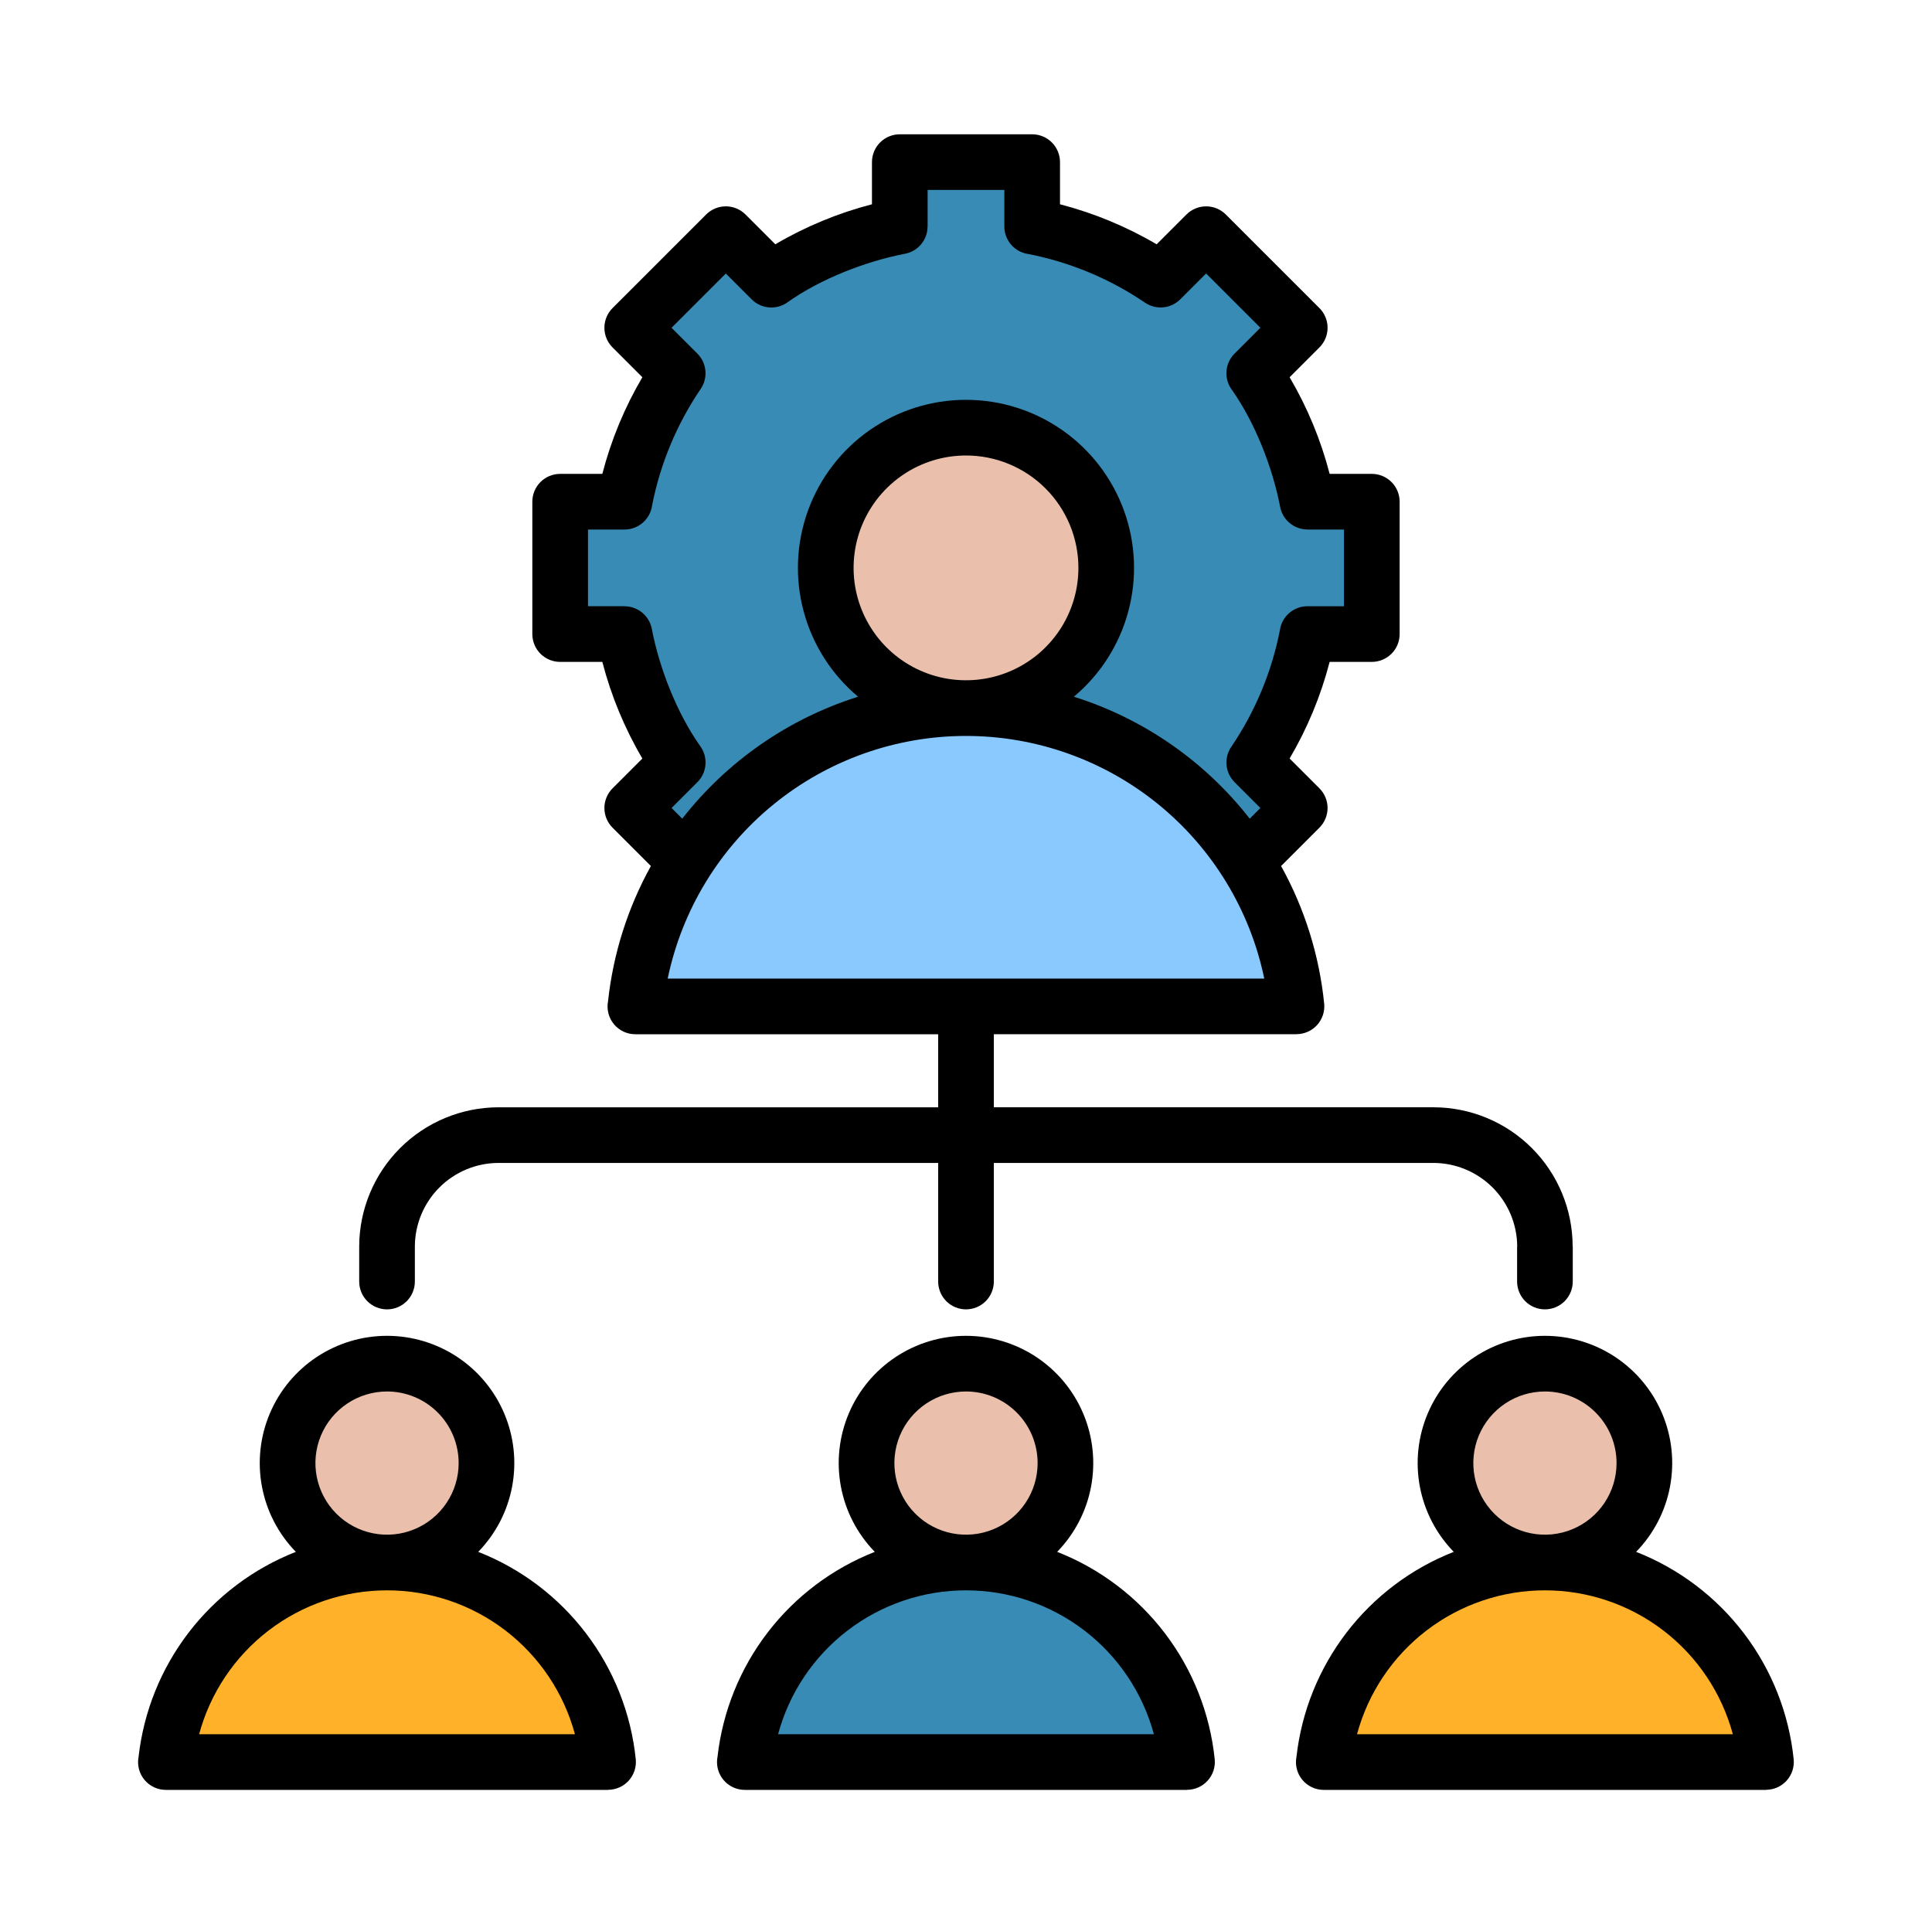
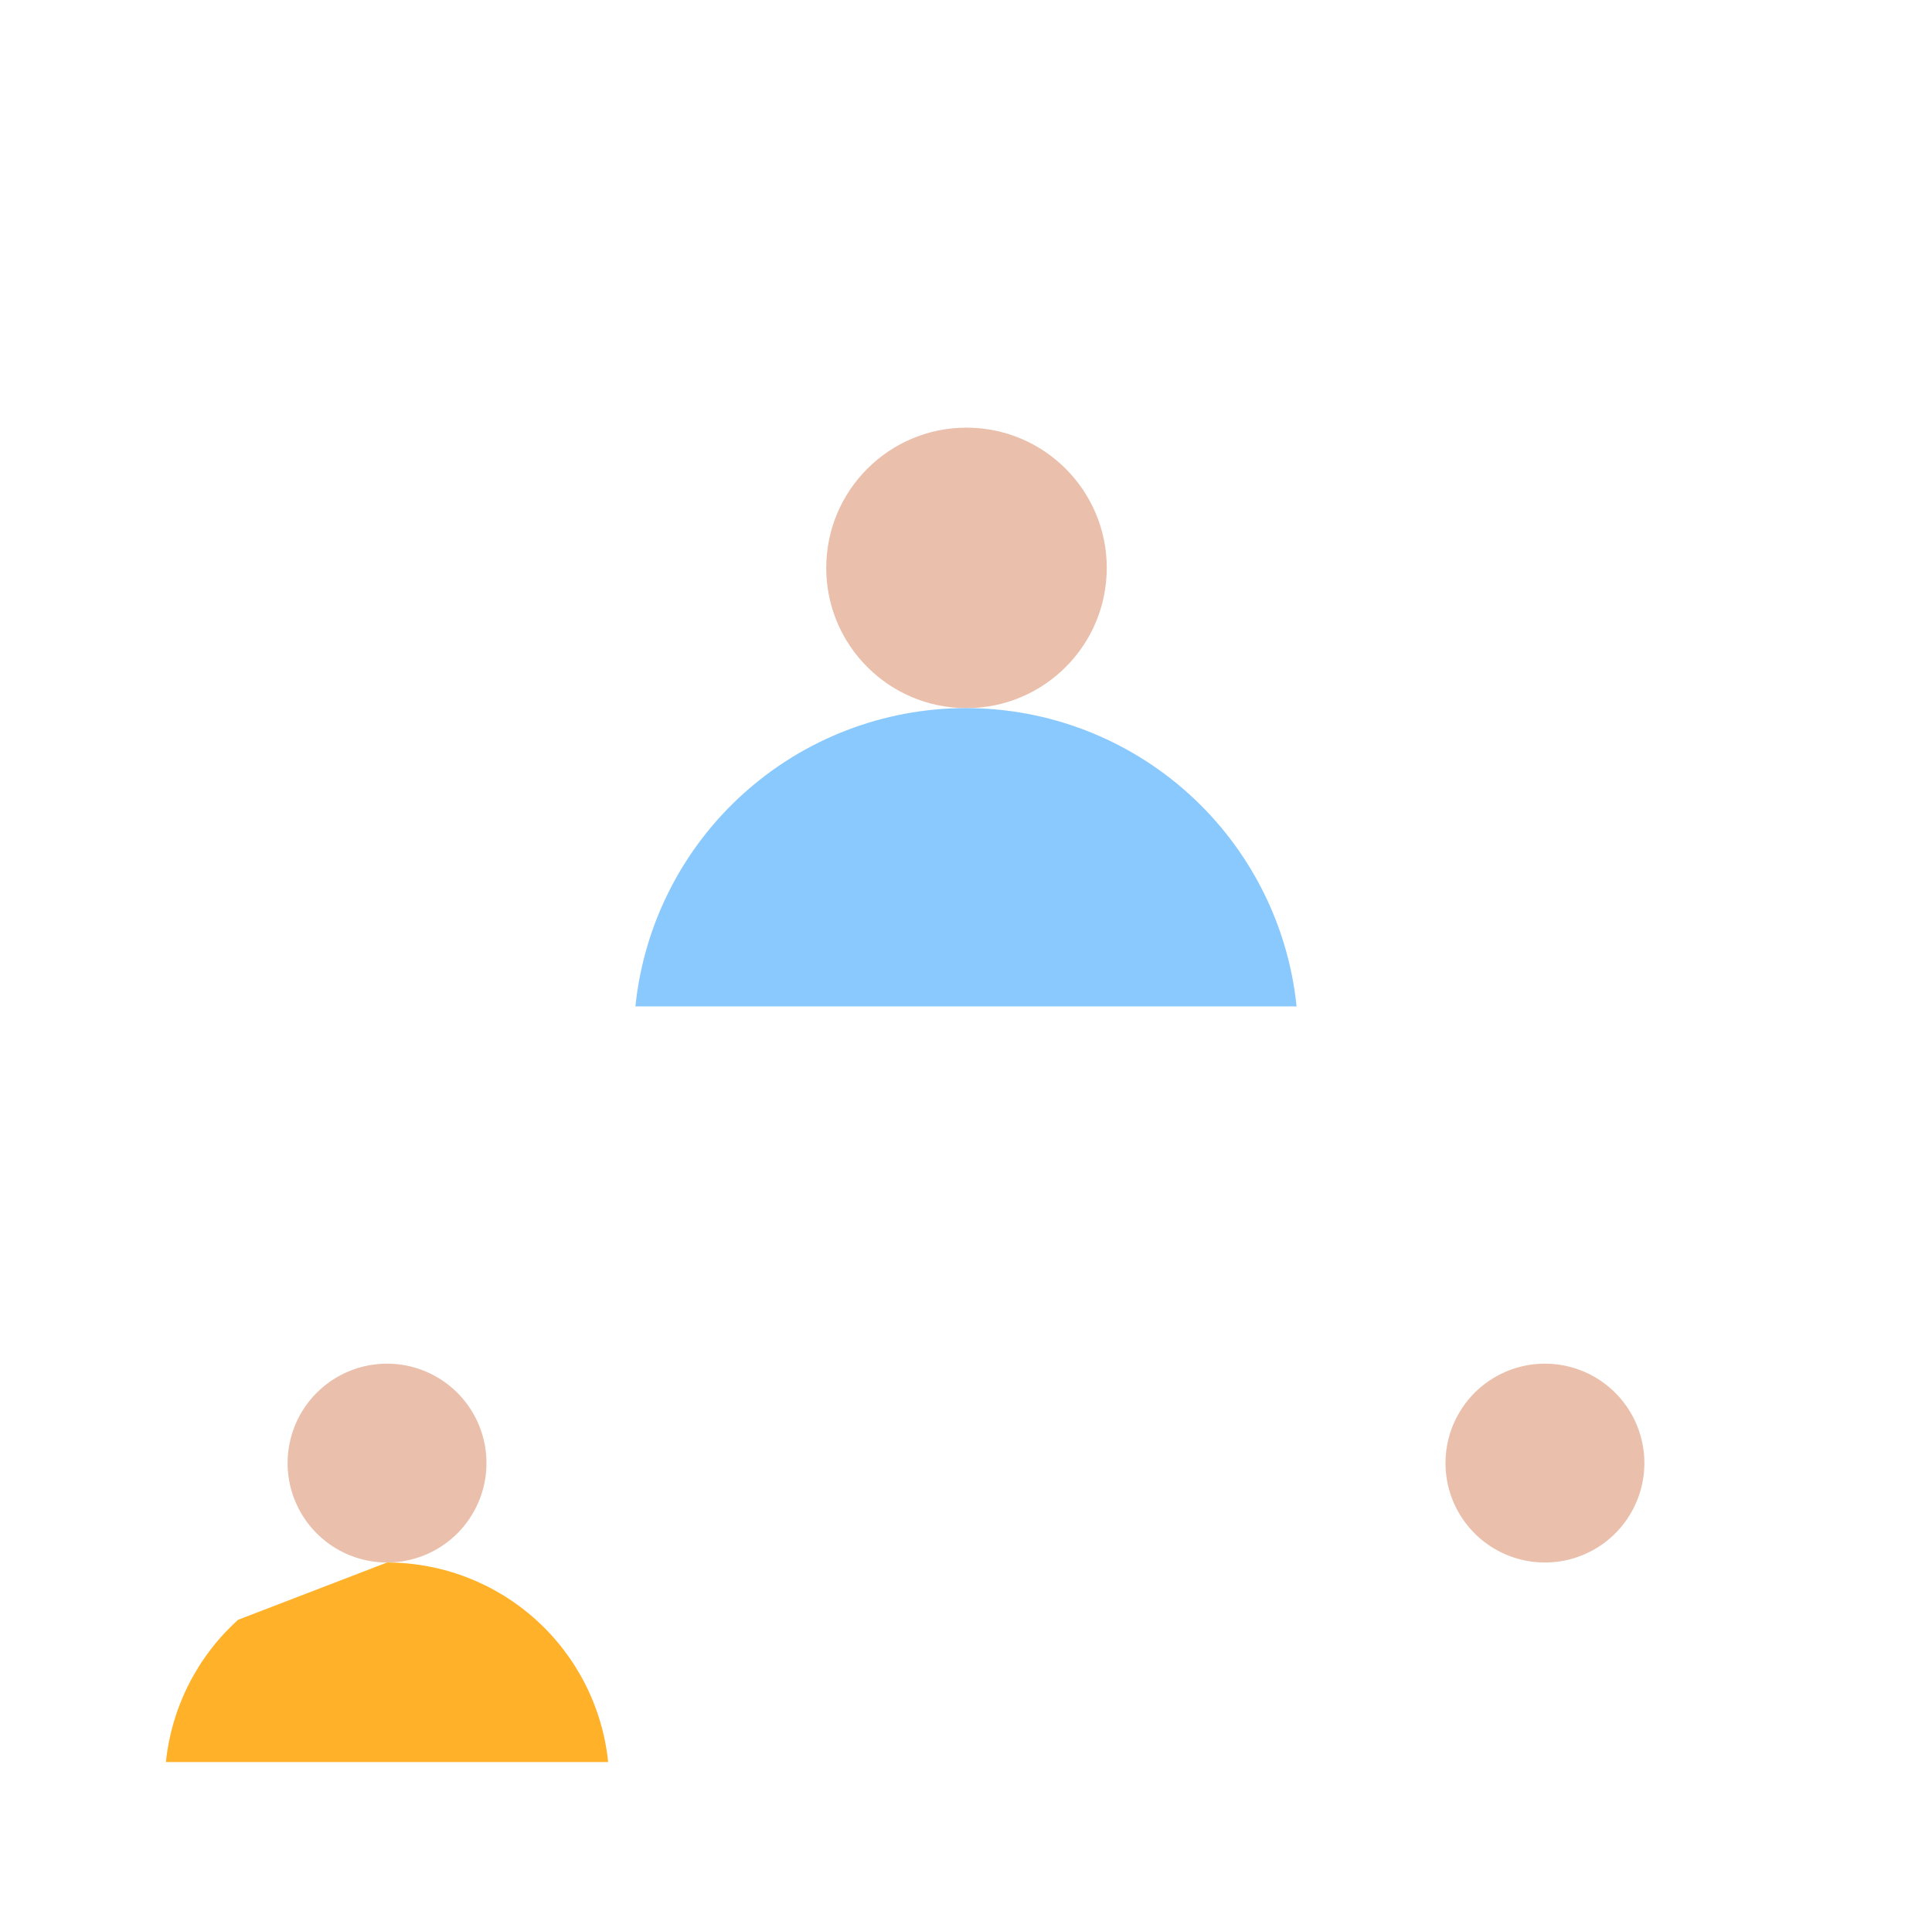
<svg xmlns="http://www.w3.org/2000/svg" width="512" height="510" viewBox="0 0 512 510" fill="none">
-   <path fill-rule="evenodd" clip-rule="evenodd" d="M238.454 42.969H273.536V60.023C285.721 62.372 297.302 67.171 307.578 74.128L319.639 62.067L344.446 86.874L332.385 98.933C339.343 109.209 344.141 120.79 346.49 132.975H363.545V168.058H346.49C344.141 180.243 339.343 191.824 332.385 202.099L344.446 214.161L319.639 238.968L307.578 226.908C297.302 233.865 285.721 238.664 273.536 241.012V258.067H238.454V241.012C226.269 238.664 214.688 233.865 204.412 226.908L192.351 238.968L167.544 214.161L179.605 202.1C172.647 191.825 167.848 180.244 165.5 168.059H148.445V132.975H165.5C167.849 120.79 172.647 109.209 179.605 98.933L167.544 86.872L192.351 62.065L204.412 74.128C214.688 67.171 226.269 62.372 238.454 60.023V42.969Z" fill="#388BB5" />
  <path d="M293.257 152.378C294.284 131.874 278.494 114.421 257.99 113.394C237.486 112.368 220.033 128.158 219.007 148.662C217.98 169.165 233.77 186.619 254.274 187.645C274.778 188.671 292.231 172.882 293.257 152.378Z" fill="#EAC0AC" />
  <path fill-rule="evenodd" clip-rule="evenodd" d="M409.425 361.434C414.637 361.434 419.732 362.98 424.066 365.875C428.4 368.771 431.777 372.887 433.772 377.703C435.766 382.519 436.288 387.817 435.271 392.929C434.254 398.042 431.744 402.737 428.058 406.423C424.372 410.108 419.677 412.618 414.564 413.635C409.452 414.651 404.153 414.129 399.338 412.134C394.523 410.14 390.407 406.762 387.511 402.428C384.616 398.094 383.07 392.999 383.07 387.786C383.07 384.325 383.752 380.899 385.076 377.701C386.401 374.504 388.342 371.599 390.789 369.151C393.237 366.704 396.142 364.763 399.34 363.439C402.537 362.115 405.964 361.433 409.425 361.434Z" fill="#EAC0AC" />
-   <path fill-rule="evenodd" clip-rule="evenodd" d="M409.424 414.141C424.006 414.14 438.071 419.548 448.897 429.317C459.722 439.087 466.54 452.524 468.031 467.03H350.82C352.311 452.525 359.129 439.088 369.954 429.319C380.779 419.549 394.842 414.141 409.424 414.141Z" fill="#FFB229" />
  <path fill-rule="evenodd" clip-rule="evenodd" d="M102.568 361.434C107.781 361.434 112.876 362.979 117.21 365.875C121.544 368.771 124.922 372.887 126.916 377.702C128.911 382.518 129.433 387.817 128.416 392.929C127.399 398.041 124.889 402.737 121.203 406.422C117.517 410.108 112.821 412.618 107.709 413.635C102.597 414.651 97.298 414.129 92.483 412.135C87.667 410.14 83.551 406.762 80.656 402.428C77.76 398.094 76.215 392.999 76.215 387.786C76.215 380.797 78.992 374.094 83.934 369.152C88.876 364.21 95.579 361.434 102.568 361.434Z" fill="#EAC0AC" />
-   <path fill-rule="evenodd" clip-rule="evenodd" d="M102.568 414.141C117.149 414.141 131.213 419.549 142.037 429.319C152.862 439.088 159.68 452.525 161.17 467.03H43.969C45.46 452.526 52.276 439.09 63.1 429.32C73.924 419.551 87.987 414.142 102.568 414.141Z" fill="#FFB229" />
-   <path fill-rule="evenodd" clip-rule="evenodd" d="M255.998 361.434C261.21 361.434 266.306 362.979 270.64 365.875C274.973 368.771 278.351 372.887 280.346 377.702C282.34 382.518 282.862 387.817 281.845 392.929C280.828 398.041 278.318 402.737 274.633 406.422C270.947 410.108 266.251 412.618 261.139 413.635C256.027 414.651 250.728 414.129 245.912 412.135C241.097 410.14 236.981 406.762 234.085 402.428C231.19 398.094 229.644 392.999 229.645 387.786C229.645 384.326 230.326 380.899 231.651 377.701C232.975 374.504 234.916 371.599 237.363 369.152C239.811 366.705 242.716 364.764 245.913 363.439C249.111 362.115 252.537 361.433 255.998 361.434Z" fill="#EAC0AC" />
-   <path fill-rule="evenodd" clip-rule="evenodd" d="M256.002 414.141C270.583 414.141 284.646 419.549 295.47 429.319C306.294 439.089 313.11 452.526 314.6 467.03H197.395C198.885 452.524 205.703 439.087 216.529 429.317C227.355 419.548 241.419 414.14 256.002 414.141Z" fill="#388BB5" />
+   <path fill-rule="evenodd" clip-rule="evenodd" d="M102.568 414.141C117.149 414.141 131.213 419.549 142.037 429.319C152.862 439.088 159.68 452.525 161.17 467.03H43.969C45.46 452.526 52.276 439.09 63.1 429.32Z" fill="#FFB229" />
  <path fill-rule="evenodd" clip-rule="evenodd" d="M256.002 187.68C277.801 187.68 298.826 195.765 315.009 210.371C331.192 224.976 341.384 245.065 343.612 266.75H168.387C170.616 245.064 180.808 224.975 196.992 210.37C213.176 195.764 234.202 187.679 256.002 187.68Z" fill="#8AC9FE" />
-   <path fill-rule="evenodd" clip-rule="evenodd" d="M176.944 259.374H335.045C331.27 241.201 321.347 224.883 306.949 213.169C292.551 201.454 274.556 195.059 255.994 195.059C237.433 195.059 219.438 201.454 205.04 213.169C190.641 224.883 180.719 241.201 176.944 259.374ZM280.161 411.315C291.499 415.766 301.392 423.252 308.757 432.952C316.122 442.653 320.674 454.195 321.914 466.311C322.011 467.332 321.894 468.362 321.571 469.335C321.248 470.308 320.725 471.203 320.036 471.962C319.348 472.722 318.508 473.33 317.572 473.747C316.635 474.164 315.622 474.381 314.596 474.384V474.406H197.393C196.307 474.409 195.235 474.172 194.252 473.712C193.269 473.251 192.4 472.579 191.708 471.744C191.015 470.908 190.516 469.93 190.246 468.879C189.975 467.828 189.941 466.73 190.145 465.664C191.492 453.67 196.085 442.271 203.431 432.694C210.776 423.117 220.595 415.726 231.829 411.316C227.202 406.564 224.079 400.553 222.851 394.035C221.622 387.517 222.342 380.782 224.921 374.672C227.5 368.561 231.823 363.346 237.35 359.68C242.877 356.014 249.363 354.058 255.995 354.058C262.628 354.058 269.113 356.014 274.64 359.68C280.167 363.346 284.491 368.561 287.07 374.672C289.649 380.782 290.369 387.517 289.14 394.035C287.911 400.553 284.788 406.563 280.161 411.315ZM256 421.516C244.66 421.515 233.636 425.25 224.634 432.145C215.631 439.039 209.151 448.708 206.197 459.656H305.795C302.841 448.71 296.363 439.041 287.362 432.147C278.36 425.253 267.338 421.516 256 421.516ZM256 368.809C252.246 368.809 248.577 369.922 245.456 372.008C242.335 374.093 239.902 377.057 238.466 380.525C237.029 383.993 236.654 387.809 237.386 391.491C238.118 395.172 239.926 398.554 242.58 401.208C245.235 403.862 248.616 405.67 252.298 406.402C255.98 407.134 259.796 406.758 263.263 405.321C266.731 403.885 269.695 401.452 271.781 398.331C273.866 395.21 274.979 391.541 274.979 387.787C274.979 385.295 274.488 382.827 273.534 380.524C272.58 378.221 271.182 376.129 269.42 374.367C267.658 372.605 265.565 371.207 263.263 370.253C260.96 369.3 258.492 368.809 256 368.809ZM109.942 339.671C109.942 341.627 109.165 343.503 107.782 344.886C106.399 346.269 104.523 347.046 102.567 347.046C100.611 347.046 98.735 346.269 97.352 344.886C95.969 343.503 95.192 341.627 95.192 339.671V330.361C95.216 320.588 99.109 311.223 106.019 304.313C112.929 297.403 122.294 293.51 132.067 293.486H248.625V274.126H168.385C167.3 274.129 166.227 273.892 165.244 273.432C164.261 272.972 163.392 272.3 162.699 271.465C162.007 270.629 161.507 269.651 161.237 268.6C160.967 267.549 160.932 266.451 161.136 265.385C162.494 252.799 166.355 240.612 172.492 229.54L162.33 219.377C160.947 217.994 160.171 216.118 160.171 214.163C160.171 212.207 160.947 210.332 162.33 208.949L170.231 201.048C165.524 193.044 161.954 184.424 159.623 175.436H148.448C146.492 175.436 144.616 174.659 143.233 173.276C141.85 171.893 141.073 170.017 141.073 168.061V132.975C141.073 131.019 141.85 129.143 143.233 127.76C144.616 126.377 146.492 125.6 148.448 125.6H159.623C161.953 116.611 165.523 107.991 170.231 99.987L162.33 92.086C160.947 90.703 160.171 88.828 160.171 86.872C160.171 84.916 160.947 83.041 162.33 81.658L187.136 56.851C188.519 55.468 190.395 54.691 192.35 54.691C194.306 54.691 196.182 55.468 197.565 56.851L205.466 64.751C213.469 60.044 222.09 56.474 231.078 54.145V42.969C231.078 41.013 231.855 39.137 233.238 37.754C234.621 36.371 236.497 35.594 238.453 35.594H273.536C275.492 35.594 277.368 36.371 278.751 37.754C280.134 39.137 280.911 41.013 280.911 42.969V54.144C289.899 56.475 298.519 60.045 306.523 64.751L314.424 56.851C315.807 55.468 317.683 54.691 319.638 54.691C321.594 54.691 323.47 55.468 324.853 56.851L349.662 81.658C351.045 83.041 351.822 84.916 351.822 86.872C351.822 88.828 351.045 90.703 349.662 92.086L341.762 99.987C346.469 107.991 350.039 116.611 352.369 125.6H363.545C365.501 125.6 367.377 126.377 368.76 127.76C370.143 129.143 370.92 131.019 370.92 132.975V168.058C370.92 170.014 370.143 171.89 368.76 173.273C367.377 174.656 365.501 175.433 363.545 175.433H352.367C350.038 184.421 346.468 193.042 341.76 201.045L349.661 208.946C351.043 210.329 351.82 212.204 351.82 214.16C351.82 216.116 351.043 217.991 349.661 219.374L339.5 229.535C345.743 240.799 349.63 253.215 350.924 266.028C351.021 267.049 350.904 268.079 350.581 269.052C350.257 270.025 349.735 270.92 349.046 271.68C348.358 272.44 347.518 273.048 346.581 273.465C345.645 273.882 344.631 274.099 343.606 274.102V274.123H263.375V293.483H379.924C389.695 293.501 399.061 297.393 405.968 304.305C412.874 311.218 416.759 320.586 416.769 330.358H416.798V339.669C416.798 341.625 416.021 343.501 414.638 344.884C413.255 346.267 411.379 347.044 409.423 347.044C407.467 347.044 405.591 346.267 404.208 344.884C402.825 343.501 402.048 341.625 402.048 339.669V330.358H402.077C402.042 324.496 399.696 318.884 395.548 314.741C391.4 310.599 385.785 308.26 379.923 308.233H263.375V339.669C263.375 341.625 262.598 343.501 261.215 344.884C259.832 346.267 257.956 347.044 256 347.044C254.044 347.044 252.168 346.267 250.785 344.884C249.402 343.501 248.625 341.625 248.625 339.669V308.233H132.067C126.206 308.255 120.591 310.593 116.447 314.738C112.302 318.882 109.964 324.497 109.942 330.358V339.669V339.671ZM126.734 411.315C138.072 415.765 147.965 423.251 155.33 432.952C162.695 442.653 167.247 454.195 168.487 466.311C168.584 467.332 168.467 468.362 168.144 469.335C167.821 470.307 167.298 471.202 166.61 471.962C165.921 472.722 165.082 473.329 164.145 473.746C163.209 474.163 162.196 474.381 161.17 474.384V474.406H43.969C42.883 474.409 41.811 474.172 40.828 473.712C39.845 473.251 38.976 472.579 38.284 471.744C37.591 470.908 37.092 469.93 36.822 468.879C36.551 467.828 36.517 466.73 36.721 465.664C38.068 453.671 42.66 442.272 50.005 432.695C57.349 423.118 67.167 415.727 78.401 411.316C73.774 406.564 70.65 400.553 69.422 394.035C68.193 387.517 68.913 380.781 71.492 374.67C74.071 368.56 78.394 363.345 83.922 359.678C89.449 356.012 95.934 354.056 102.567 354.056C109.2 354.056 115.686 356.012 121.213 359.678C126.74 363.345 131.063 368.56 133.642 374.67C136.222 380.781 136.942 387.517 135.713 394.035C134.484 400.553 131.361 406.563 126.734 411.315ZM102.568 421.516C91.229 421.516 80.206 425.251 71.204 432.146C62.201 439.04 55.722 448.709 52.768 459.656H152.366C149.413 448.709 142.933 439.04 133.931 432.146C124.93 425.251 113.906 421.516 102.568 421.516ZM102.568 368.809C98.814 368.809 95.145 369.923 92.024 372.008C88.903 374.094 86.471 377.058 85.034 380.526C83.598 383.994 83.222 387.81 83.955 391.491C84.687 395.173 86.495 398.554 89.149 401.208C91.804 403.862 95.185 405.67 98.867 406.402C102.549 407.134 106.364 406.758 109.832 405.321C113.3 403.885 116.264 401.452 118.349 398.331C120.435 395.21 121.547 391.541 121.547 387.787C121.547 385.295 121.057 382.827 120.103 380.524C119.149 378.221 117.751 376.129 115.988 374.367C114.226 372.604 112.134 371.207 109.831 370.253C107.528 369.299 105.06 368.809 102.568 368.809ZM433.59 411.315C444.928 415.765 454.822 423.251 462.187 432.952C469.552 442.653 474.104 454.195 475.344 466.311C475.441 467.332 475.325 468.361 475.002 469.334C474.679 470.306 474.156 471.201 473.468 471.961C472.78 472.72 471.941 473.328 471.005 473.745C470.069 474.163 469.056 474.38 468.031 474.384V474.406H350.82C349.735 474.409 348.663 474.172 347.68 473.712C346.697 473.251 345.828 472.579 345.135 471.744C344.443 470.908 343.943 469.93 343.673 468.879C343.403 467.828 343.369 466.73 343.573 465.664C344.919 453.67 349.513 442.271 356.859 432.694C364.204 423.117 374.023 415.726 385.258 411.316C380.631 406.564 377.508 400.553 376.279 394.035C375.05 387.517 375.771 380.782 378.35 374.672C380.929 368.561 385.252 363.346 390.779 359.68C396.306 356.014 402.791 354.058 409.424 354.058C416.056 354.058 422.542 356.014 428.069 359.68C433.596 363.346 437.919 368.561 440.498 374.672C443.077 380.782 443.797 387.517 442.569 394.035C441.34 400.553 438.217 406.563 433.59 411.315ZM409.424 421.516C398.085 421.515 387.062 425.251 378.06 432.146C369.058 439.04 362.579 448.709 359.625 459.656H459.223C456.269 448.709 449.79 439.04 440.788 432.146C431.786 425.251 420.763 421.515 409.424 421.516ZM409.424 368.809C405.67 368.809 402.001 369.922 398.88 372.008C395.759 374.093 393.326 377.057 391.89 380.525C390.453 383.993 390.078 387.809 390.81 391.491C391.542 395.172 393.35 398.554 396.004 401.208C398.659 403.862 402.04 405.67 405.722 406.402C409.404 407.134 413.22 406.758 416.687 405.321C420.155 403.885 423.119 401.452 425.205 398.331C427.29 395.21 428.403 391.541 428.403 387.787C428.403 385.295 427.912 382.827 426.958 380.524C426.004 378.221 424.606 376.129 422.844 374.367C421.082 372.605 418.989 371.207 416.687 370.253C414.384 369.3 411.916 368.809 409.424 368.809ZM331.19 216.987C319.283 201.746 303.033 190.474 284.586 184.661C291.598 178.791 296.633 170.905 299.007 162.074C301.381 153.243 300.979 143.895 297.856 135.301C294.734 126.706 289.041 119.281 281.552 114.034C274.063 108.787 265.14 105.972 255.995 105.972C246.851 105.972 237.928 108.787 230.439 114.034C222.95 119.281 217.257 126.706 214.134 135.301C211.012 143.895 210.61 153.243 212.984 162.074C215.358 170.905 220.393 178.791 227.404 184.661C208.958 190.473 192.708 201.744 180.801 216.985L177.973 214.156L184.819 207.31C186.07 206.059 186.83 204.4 186.959 202.635C187.089 200.871 186.58 199.118 185.525 197.698C179.403 189.041 174.748 177.161 172.734 166.671C172.413 164.989 171.515 163.471 170.195 162.38C168.875 161.289 167.217 160.692 165.504 160.691V160.679H155.824V140.35H165.504C167.291 140.35 169.017 139.701 170.362 138.524C171.707 137.347 172.578 135.722 172.815 133.95C174.987 122.887 179.374 112.377 185.713 103.053C186.668 101.635 187.102 99.929 186.938 98.227C186.774 96.525 186.023 94.933 184.815 93.724L177.969 86.877L192.35 72.496L199.197 79.342C200.448 80.593 202.107 81.353 203.871 81.482C205.636 81.612 207.388 81.103 208.808 80.048C217.467 73.926 229.347 69.271 239.836 67.257C241.518 66.936 243.035 66.037 244.126 64.718C245.218 63.398 245.815 61.739 245.815 60.026H245.828V50.344H266.161V60.023C266.161 61.81 266.81 63.537 267.987 64.881C269.164 66.226 270.789 67.098 272.561 67.334C283.624 69.507 294.133 73.895 303.458 80.233C304.876 81.189 306.582 81.622 308.284 81.458C309.986 81.294 311.578 80.544 312.787 79.335L319.634 72.488L334.016 86.869L327.169 93.719C325.918 94.97 325.158 96.629 325.029 98.393C324.899 100.158 325.408 101.91 326.463 103.33C332.585 111.99 337.239 123.867 339.254 134.358C339.575 136.04 340.473 137.557 341.793 138.649C343.113 139.74 344.771 140.338 346.484 140.338V140.35H356.164V160.683H346.484C344.697 160.683 342.97 161.332 341.626 162.509C340.281 163.686 339.41 165.311 339.173 167.083C337.001 178.146 332.614 188.655 326.275 197.979C325.32 199.397 324.886 201.103 325.05 202.805C325.214 204.507 325.965 206.099 327.173 207.309H327.169L334.015 214.155L331.187 216.983L331.19 216.987ZM256 120.728C250.108 120.728 244.349 122.475 239.45 125.748C234.552 129.022 230.733 133.674 228.479 139.117C226.224 144.56 225.634 150.55 226.784 156.328C227.933 162.107 230.771 167.415 234.937 171.581C239.103 175.747 244.411 178.584 250.189 179.733C255.968 180.882 261.957 180.292 267.4 178.037C272.843 175.783 277.496 171.964 280.769 167.065C284.042 162.167 285.789 156.407 285.789 150.516C285.789 146.604 285.018 142.73 283.521 139.116C282.024 135.502 279.83 132.218 277.064 129.452C274.298 126.686 271.014 124.492 267.4 122.995C263.785 121.498 259.912 120.728 256 120.728Z" fill="black" />
</svg>